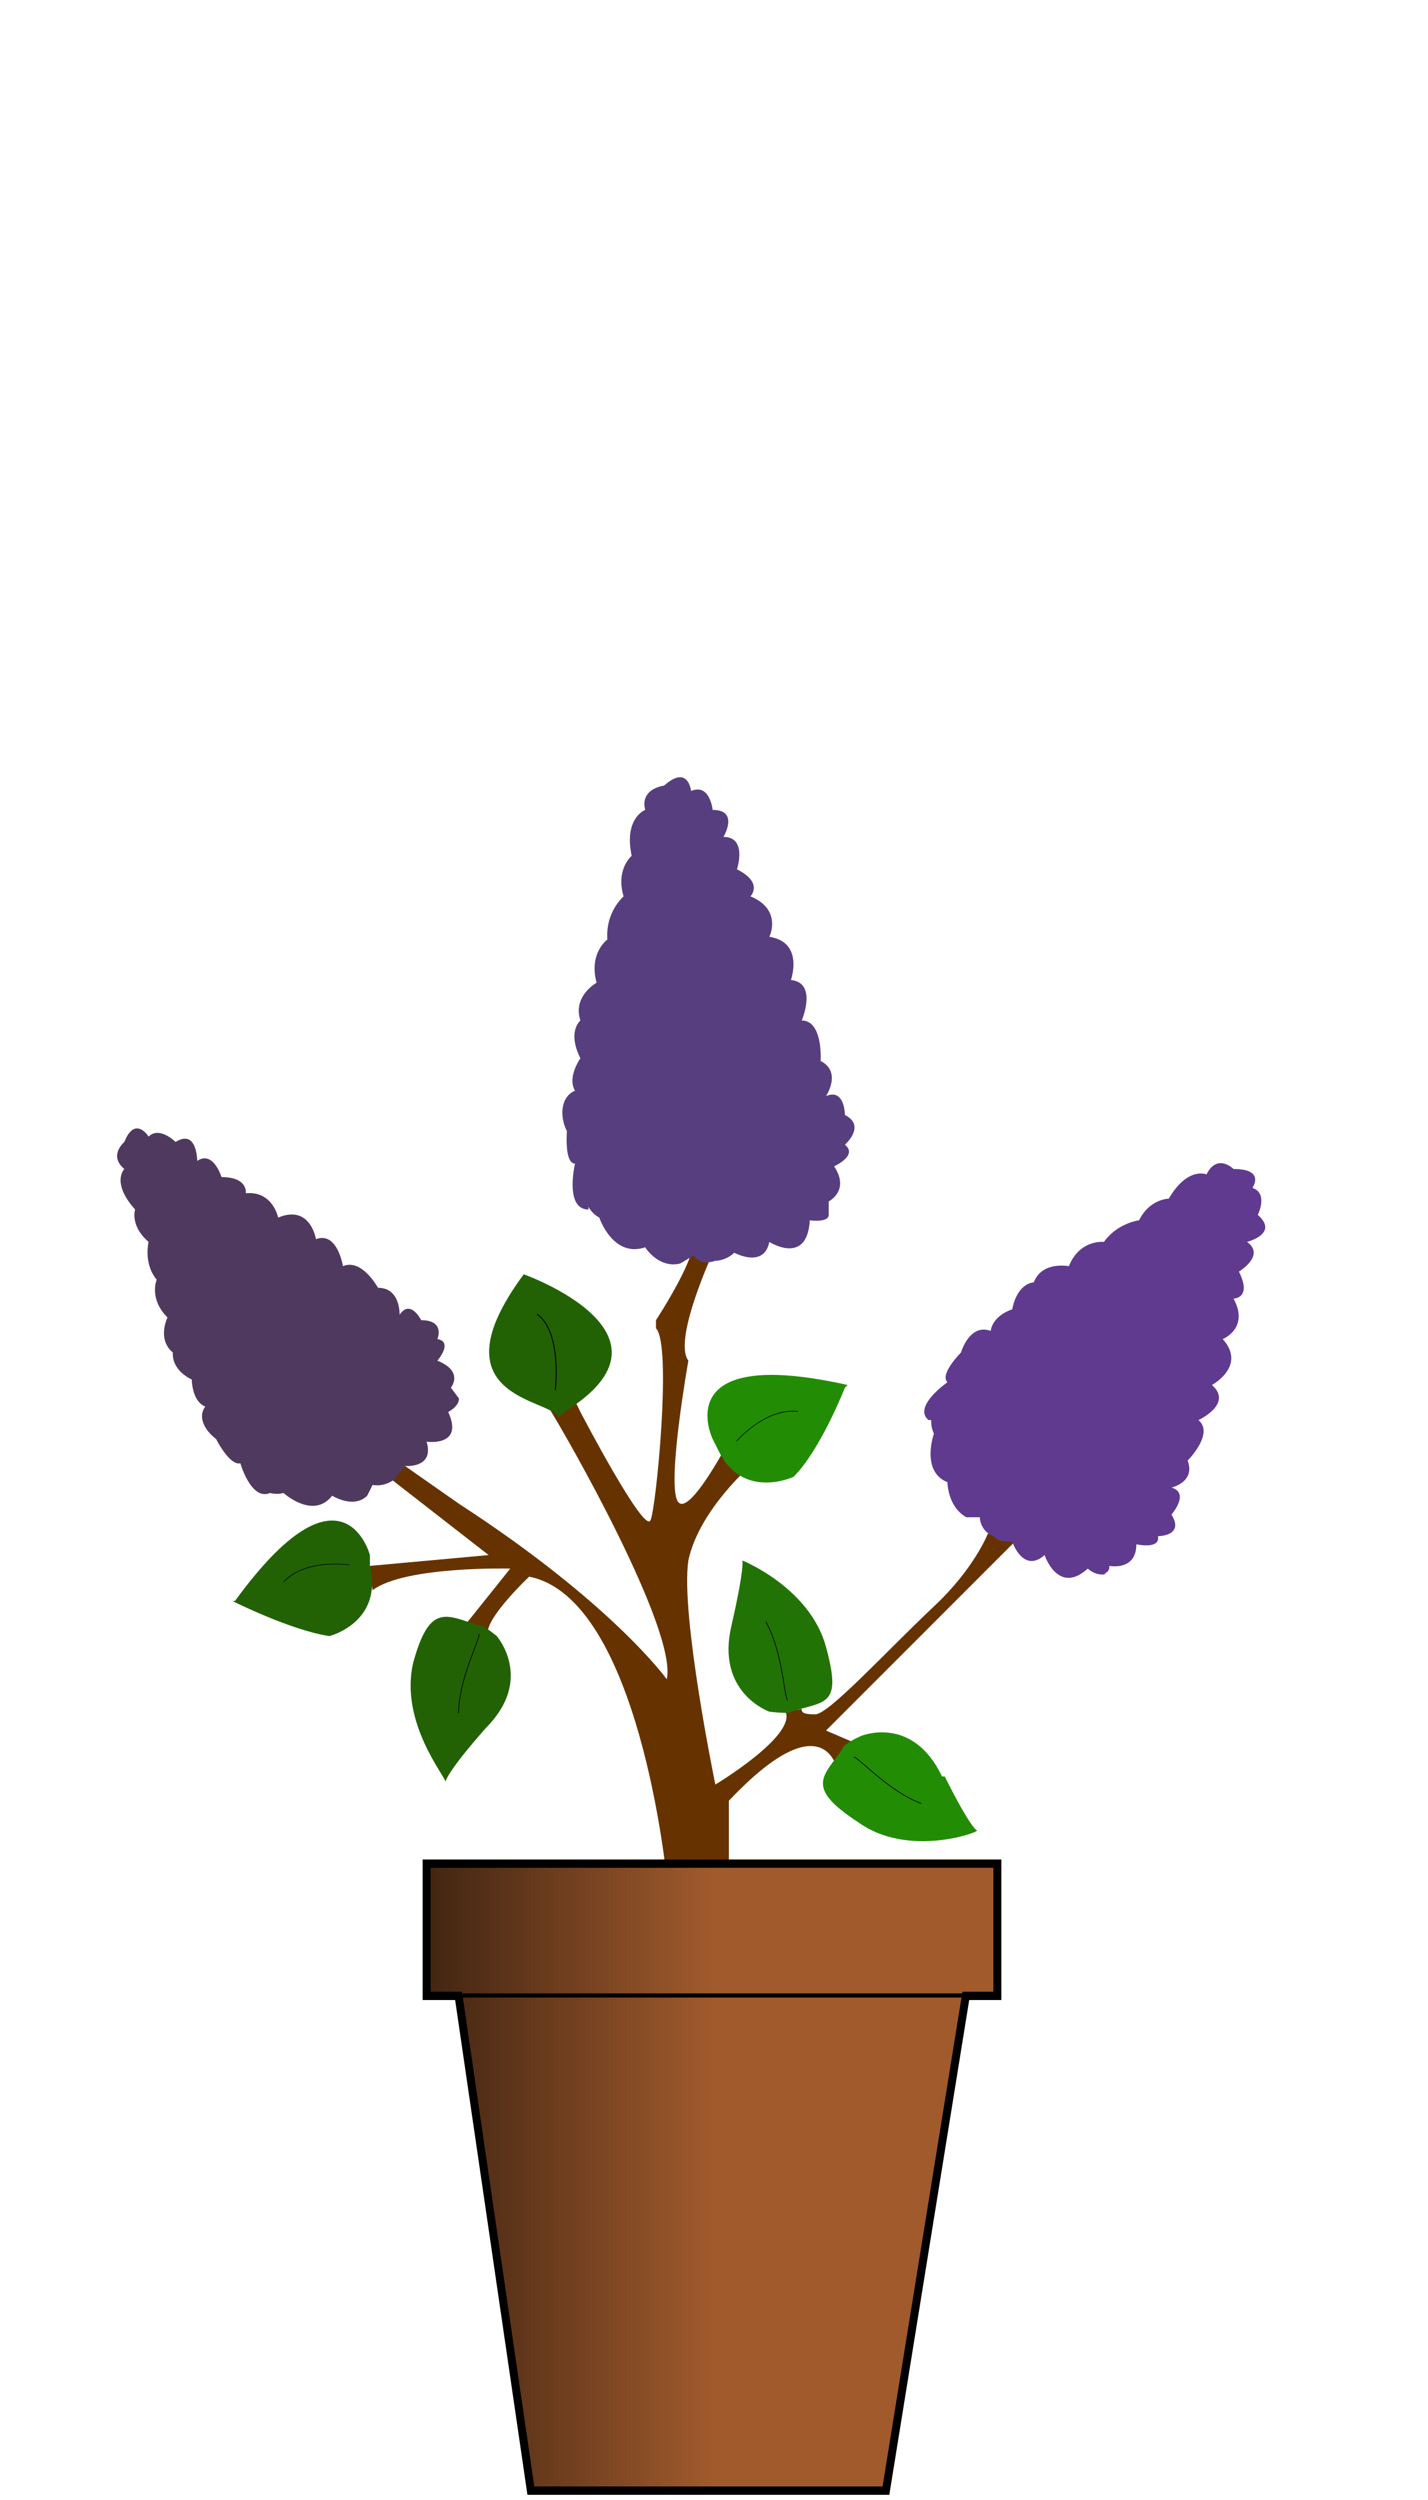
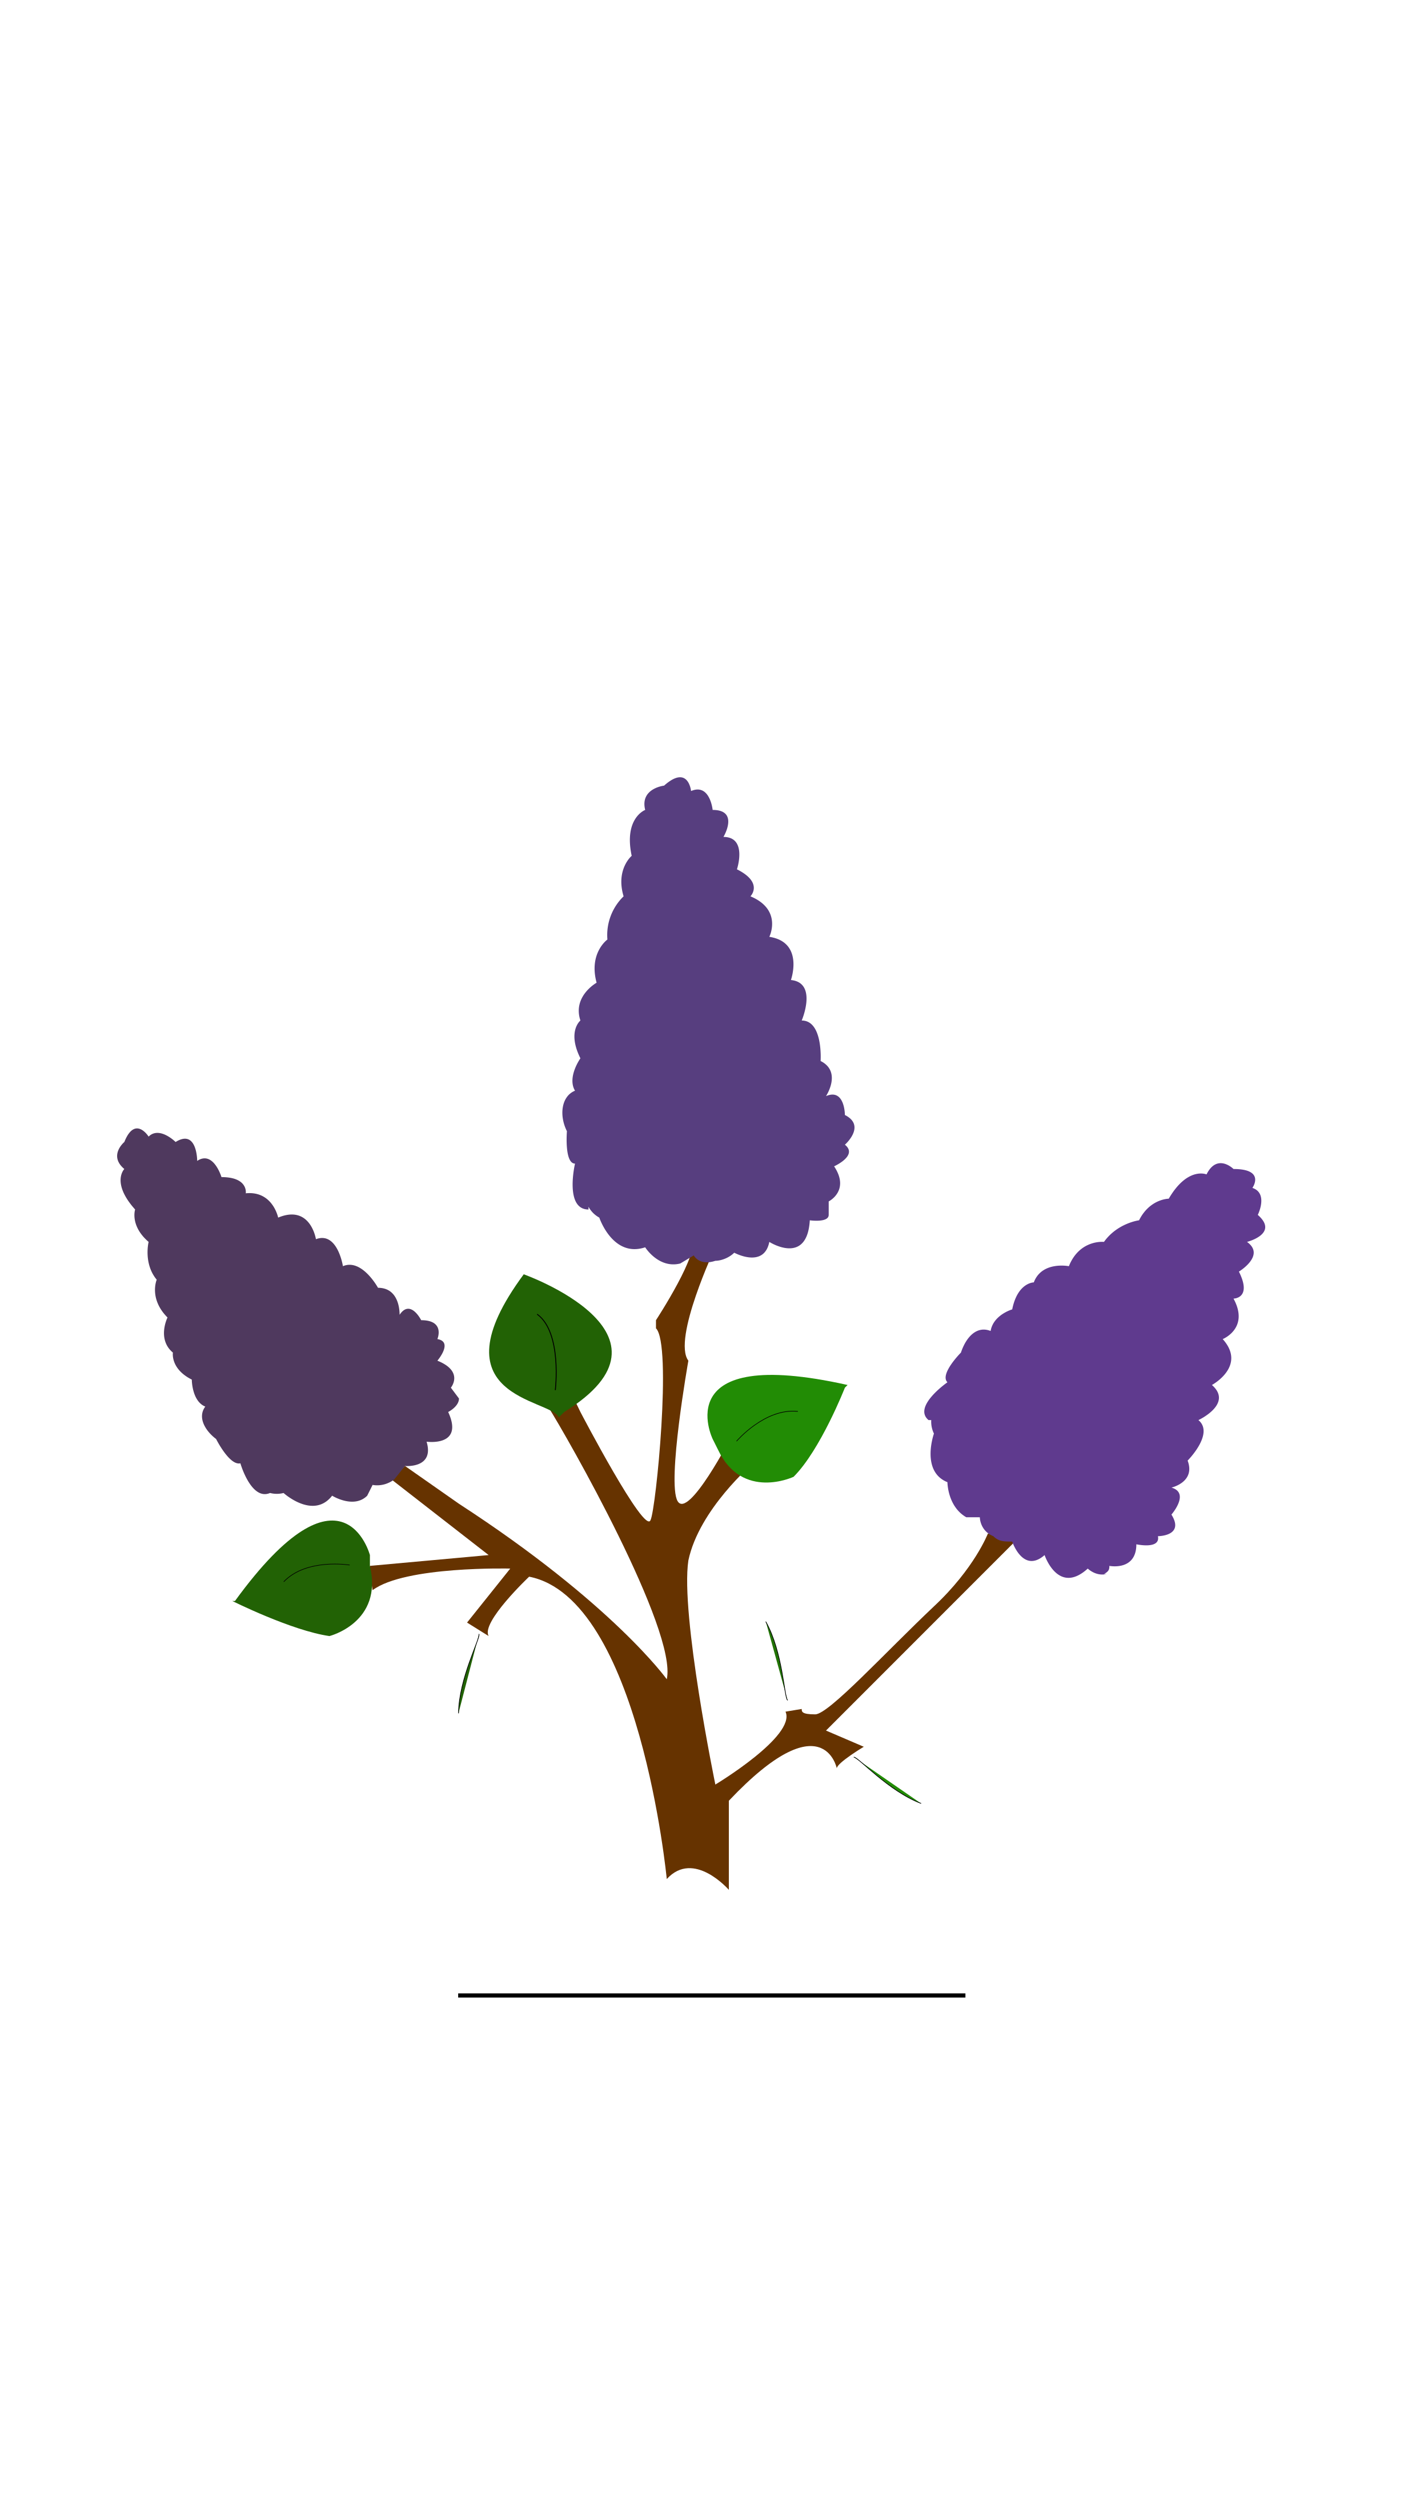
<svg xmlns="http://www.w3.org/2000/svg" xmlns:xlink="http://www.w3.org/1999/xlink" width="200" height="350" viewBox="0 0 52.9 92.6">
  <defs>
    <linearGradient id="d">
      <stop offset="0" />
      <stop stop-opacity="0" offset="1" />
    </linearGradient>
    <linearGradient id="c" x1="365.9" x2="438.3" y1="971.7" y2="971.7" gradientUnits="userSpaceOnUse" xlink:href="#d" />
  </defs>
  <path d="M13.7 58.3V58l4.4-.4-3.6-2.8.5-.5 2 1.4c5.7 3.7 7.7 6.5 7.7 6.5.4-1.8-3.7-9-4.4-10.1 1-.5.8-.6 1.2.2 0 0 2.4 4.6 2.6 4 .2-.4.8-6.5.2-7.1v-.3s1.7-2.6 1.3-3c.5 0 .7-.5.9.3 0 0-1.6 3.4-1 4.2 0 0-.8 4.5-.4 5.2.4.7 2-2.4 2-2.4s0 1 .8 1c0 0-2 1.7-2.4 3.6-.3 2 1 8.3 1 8.3s3-1.8 2.6-2.7l.6-.1c0 .1 0 .2.5.2s2.6-2.3 4.4-4c1.5-1.4 2-2.7 2-2.7l1 .3-7 7 1.4.6s-1 .6-1 .8c0 0-.5-2.5-4 1.2V70s-1.3-1.5-2.3-.4c0 0-1-10.4-5.1-11.2 0 0-1.8 1.7-1.5 2.2l-.8-.5 1.6-2s-3.9-.1-5.1.8z" fill="#630" />
-   <path d="M41 58.3c-.4.1-.7-.2-.7-.2-1.1 1-1.6-.5-1.6-.5-.8.7-1.2-.5-1.2-.5-.3 0-.5 0-.7-.2-.5-.2-.5-.7-.5-.7h-.5c-.7-.4-.7-1.3-.7-1.3-1-.4-.5-1.8-.5-1.8a1 1 0 0 1-.1-.5h-.1c-.6-.5.7-1.4.7-1.4-.3-.3.5-1.1.5-1.1.2-.6.6-1 1.1-.8.1-.6.8-.8.8-.8.2-1 .8-1 .8-1 .3-.8 1.3-.6 1.3-.6.4-1 1.3-.9 1.3-.9.5-.7 1.3-.8 1.3-.8.4-.8 1.1-.8 1.1-.8.7-1.2 1.4-.9 1.4-.9.4-.8 1-.2 1-.2 1.2 0 .7.7.7.7.6.2.2 1 .2 1 .8.7-.4 1-.4 1 .7.5-.3 1.1-.3 1.1.5 1-.2 1-.2 1 .6 1.1-.4 1.5-.4 1.5.9 1-.4 1.7-.4 1.7.8.7-.5 1.3-.5 1.3.6.5-.4 1.5-.4 1.5.3.8-.6 1-.6 1 .7.2 0 1 0 1 .5.8-.5.8-.5.8.1.5-.8.3-.8.3 0 1-1 .8-1 .8 0 .1 0 .2-.2.3z" fill="#5f3a8e" />
+   <path d="M41 58.3c-.4.1-.7-.2-.7-.2-1.1 1-1.6-.5-1.6-.5-.8.7-1.2-.5-1.2-.5-.3 0-.5 0-.7-.2-.5-.2-.5-.7-.5-.7h-.5c-.7-.4-.7-1.3-.7-1.3-1-.4-.5-1.8-.5-1.8a1 1 0 0 1-.1-.5h-.1c-.6-.5.7-1.4.7-1.4-.3-.3.5-1.1.5-1.1.2-.6.6-1 1.1-.8.1-.6.8-.8.8-.8.2-1 .8-1 .8-1 .3-.8 1.3-.6 1.3-.6.4-1 1.3-.9 1.3-.9.5-.7 1.3-.8 1.3-.8.4-.8 1.1-.8 1.1-.8.7-1.2 1.4-.9 1.4-.9.4-.8 1-.2 1-.2 1.2 0 .7.7.7.7.6.2.2 1 .2 1 .8.7-.4 1-.4 1 .7.5-.3 1.1-.3 1.1.5 1-.2 1-.2 1 .6 1.1-.4 1.5-.4 1.5.9 1-.4 1.7-.4 1.7.8.7-.5 1.3-.5 1.3.6.5-.4 1.5-.4 1.5.3.8-.6 1-.6 1 .7.2 0 1 0 1 .5.8-.5.8-.5.8.1.5-.8.3-.8.3 0 1-1 .8-1 .8 0 .1 0 .2-.2.3" fill="#5f3a8e" />
  <path d="M17 51.8c0 .3-.4.5-.4.5.6 1.3-.8 1.1-.8 1.1.3 1-.8.9-.8.9l-.4.5c-.4.3-.8.2-.8.2l-.2.4c-.5.5-1.3 0-1.3 0-.7.9-1.8-.1-1.8-.1a1 1 0 0 1-.5 0c-.7.3-1.1-1.1-1.1-1.1-.4.1-.9-.9-.9-.9-.4-.3-.7-.8-.4-1.2-.5-.2-.5-1-.5-1-.8-.4-.7-1-.7-1-.6-.5-.2-1.3-.2-1.3-.7-.7-.4-1.4-.4-1.4-.5-.6-.3-1.4-.3-1.4-.7-.6-.5-1.2-.5-1.2-.9-1-.4-1.5-.4-1.5-.6-.5 0-1 0-1 .4-1 .9-.2.9-.2.4-.4 1 .2 1 .2.8-.5.8.7.8.7.6-.4.9.6.9.6 1 0 .9.6.9.6 1-.1 1.2.9 1.2.9 1.2-.5 1.4.8 1.4.8.8-.3 1 1 1 1 .7-.3 1.3.8 1.3.8.8 0 .8.9.8 1 .4-.6.8.2.8.2.9 0 .6.7.6.7.6.1 0 .8 0 .8 1 .4.5 1 .5 1l.3.4z" fill="#4f395e" />
  <path d="M30.7 45c0 .3-.7.2-.7.2-.1 1.7-1.5.8-1.5.8-.2 1-1.3.4-1.3.4-.2.2-.5.3-.7.3-.6.2-.8-.2-.8-.2l-.5.3c-.8.2-1.3-.6-1.3-.6-1.2.4-1.7-1.1-1.7-1.1a1 1 0 0 1-.4-.4v.1c-.9 0-.5-1.7-.5-1.7-.4 0-.3-1.2-.3-1.2-.3-.6-.2-1.3.3-1.5-.3-.5.2-1.2.2-1.2-.5-1 0-1.4 0-1.4-.3-.9.6-1.4.6-1.4-.3-1.1.4-1.6.4-1.6a2 2 0 0 1 .6-1.6c-.3-1 .3-1.5.3-1.5-.3-1.4.5-1.7.5-1.7-.2-.8.7-.9.7-.9.9-.8 1 .2 1 .2.7-.3.8.7.8.7 1 0 .4 1 .4 1 .9 0 .5 1.2.5 1.2 1 .5.5 1 .5 1 1.2.5.7 1.5.7 1.5 1.3.2.8 1.6.8 1.6 1 .1.4 1.5.4 1.5.8 0 .7 1.5.7 1.5.8.4.2 1.3.2 1.3.7-.3.7.7.7.7.8.4 0 1.1 0 1.1.5.4-.4.8-.4.8.6.9-.2 1.3-.2 1.3v.4z" fill="#573e7f" />
  <g fill="#228c05">
    <path d="M31.3 51.4s-.9 2.3-1.9 3.3c0 0-1.9.9-2.8-1l-.2-.4s-1.7-3.5 5-2z" />
    <path transform="matrix(.199 .017 -.02 .233 53.7 4.7)" d="m-110.9 217s4.7-5.6 10.8-5.5" stroke="#000" stroke-linecap="round" stroke-linejoin="round" stroke-width=".1" />
  </g>
  <g fill="#228c05">
-     <path d="M35 65.8c1 2 1.2 2 1.2 2 0 .1-2.6 1-4.4-.3-2-1.3-1.3-1.7-.6-2.7 0-.2.7-.5.7-.5s1.9-.8 3 1.5z" />
    <path transform="matrix(.251 .022 -.022 .247 53 10.7)" d="M-65.3 226c.7 0 5.5 4.6 10.4 6" stroke="#000" stroke-linecap="round" stroke-linejoin="round" stroke-width=".1" />
  </g>
  <g fill="#226205">
    <path d="M19.4 47.2s6.2 2.2 1.5 5.1l-.2.2c-.3-.7-4.7-.7-1.3-5.3z" />
    <path transform="matrix(.347 .03 -.029 .331 73.7 -15.8)" d="M-135.1 215.5s.2-6.4-2.6-8.2" stroke="#000" stroke-linecap="round" stroke-linejoin="round" stroke-width=".1" />
  </g>
  <g fill="#226205">
    <path d="M8.6 59.3s2.2 1.1 3.6 1.3c0 0 2-.5 1.5-2.6v-.4s-1-3.8-5 1.7z" />
    <path transform="matrix(-.141 .141 .165 .165 -38.5 37.8)" d="m-110.9 217s4.7-5.6 10.8-5.5" stroke="#000" stroke-linecap="round" stroke-linejoin="round" stroke-width=".1" />
  </g>
  <g fill="#226205">
-     <path d="M18 64c-1.5 1.7-1.5 2-1.5 2 0-.2-1.7-2.2-1.2-4.4.6-2.2 1.2-1.8 2.4-1.4.1-.1.7.4.7.4s1.4 1.6-.4 3.4z" />
    <path transform="matrix(.065 .244 -.239 .064 76 62)" d="M-65.3 226c.7 0 5.5 4.6 10.4 6" stroke="#000" stroke-linecap="round" stroke-linejoin="round" stroke-width=".1" />
  </g>
  <g fill="#227305">
-     <path d="M27.1 60.2c.5-2.2.4-2.4.4-2.4s2.5 1 3.1 3.2c.6 2.2 0 2-1.3 2.4 0 .1-.8 0-.8 0s-2-.7-1.4-3.2z" />
    <path transform="matrix(-.178 -.178 .175 -.175 -22 90.9)" d="M-65.3 226c.7 0 5.5 4.6 10.4 6" stroke="#000" stroke-linecap="round" stroke-linejoin="round" stroke-width=".1" />
  </g>
  <g fill="#a05a2c" stroke="#000">
-     <path transform="matrix(.148 0 0 .154 -38.5 -69)" d="m366.9 896.3v31.8h8l18.1 119h88.9l20-119h7.9v-31.8z" stroke-width="2" />
    <path transform="matrix(.148 0 0 .154 -38.5 -69)" d="m501.8 928h-127" />
  </g>
  <g transform="matrix(.148 0 0 .154 -38.5 -69)" fill="url(#c)" opacity=".6">
-     <path d="m366.9 896.3v31.8h8l18.1 119h88.9l20-119h7.9v-31.8z" />
    <path d="m501.8 928h-127" />
  </g>
</svg>